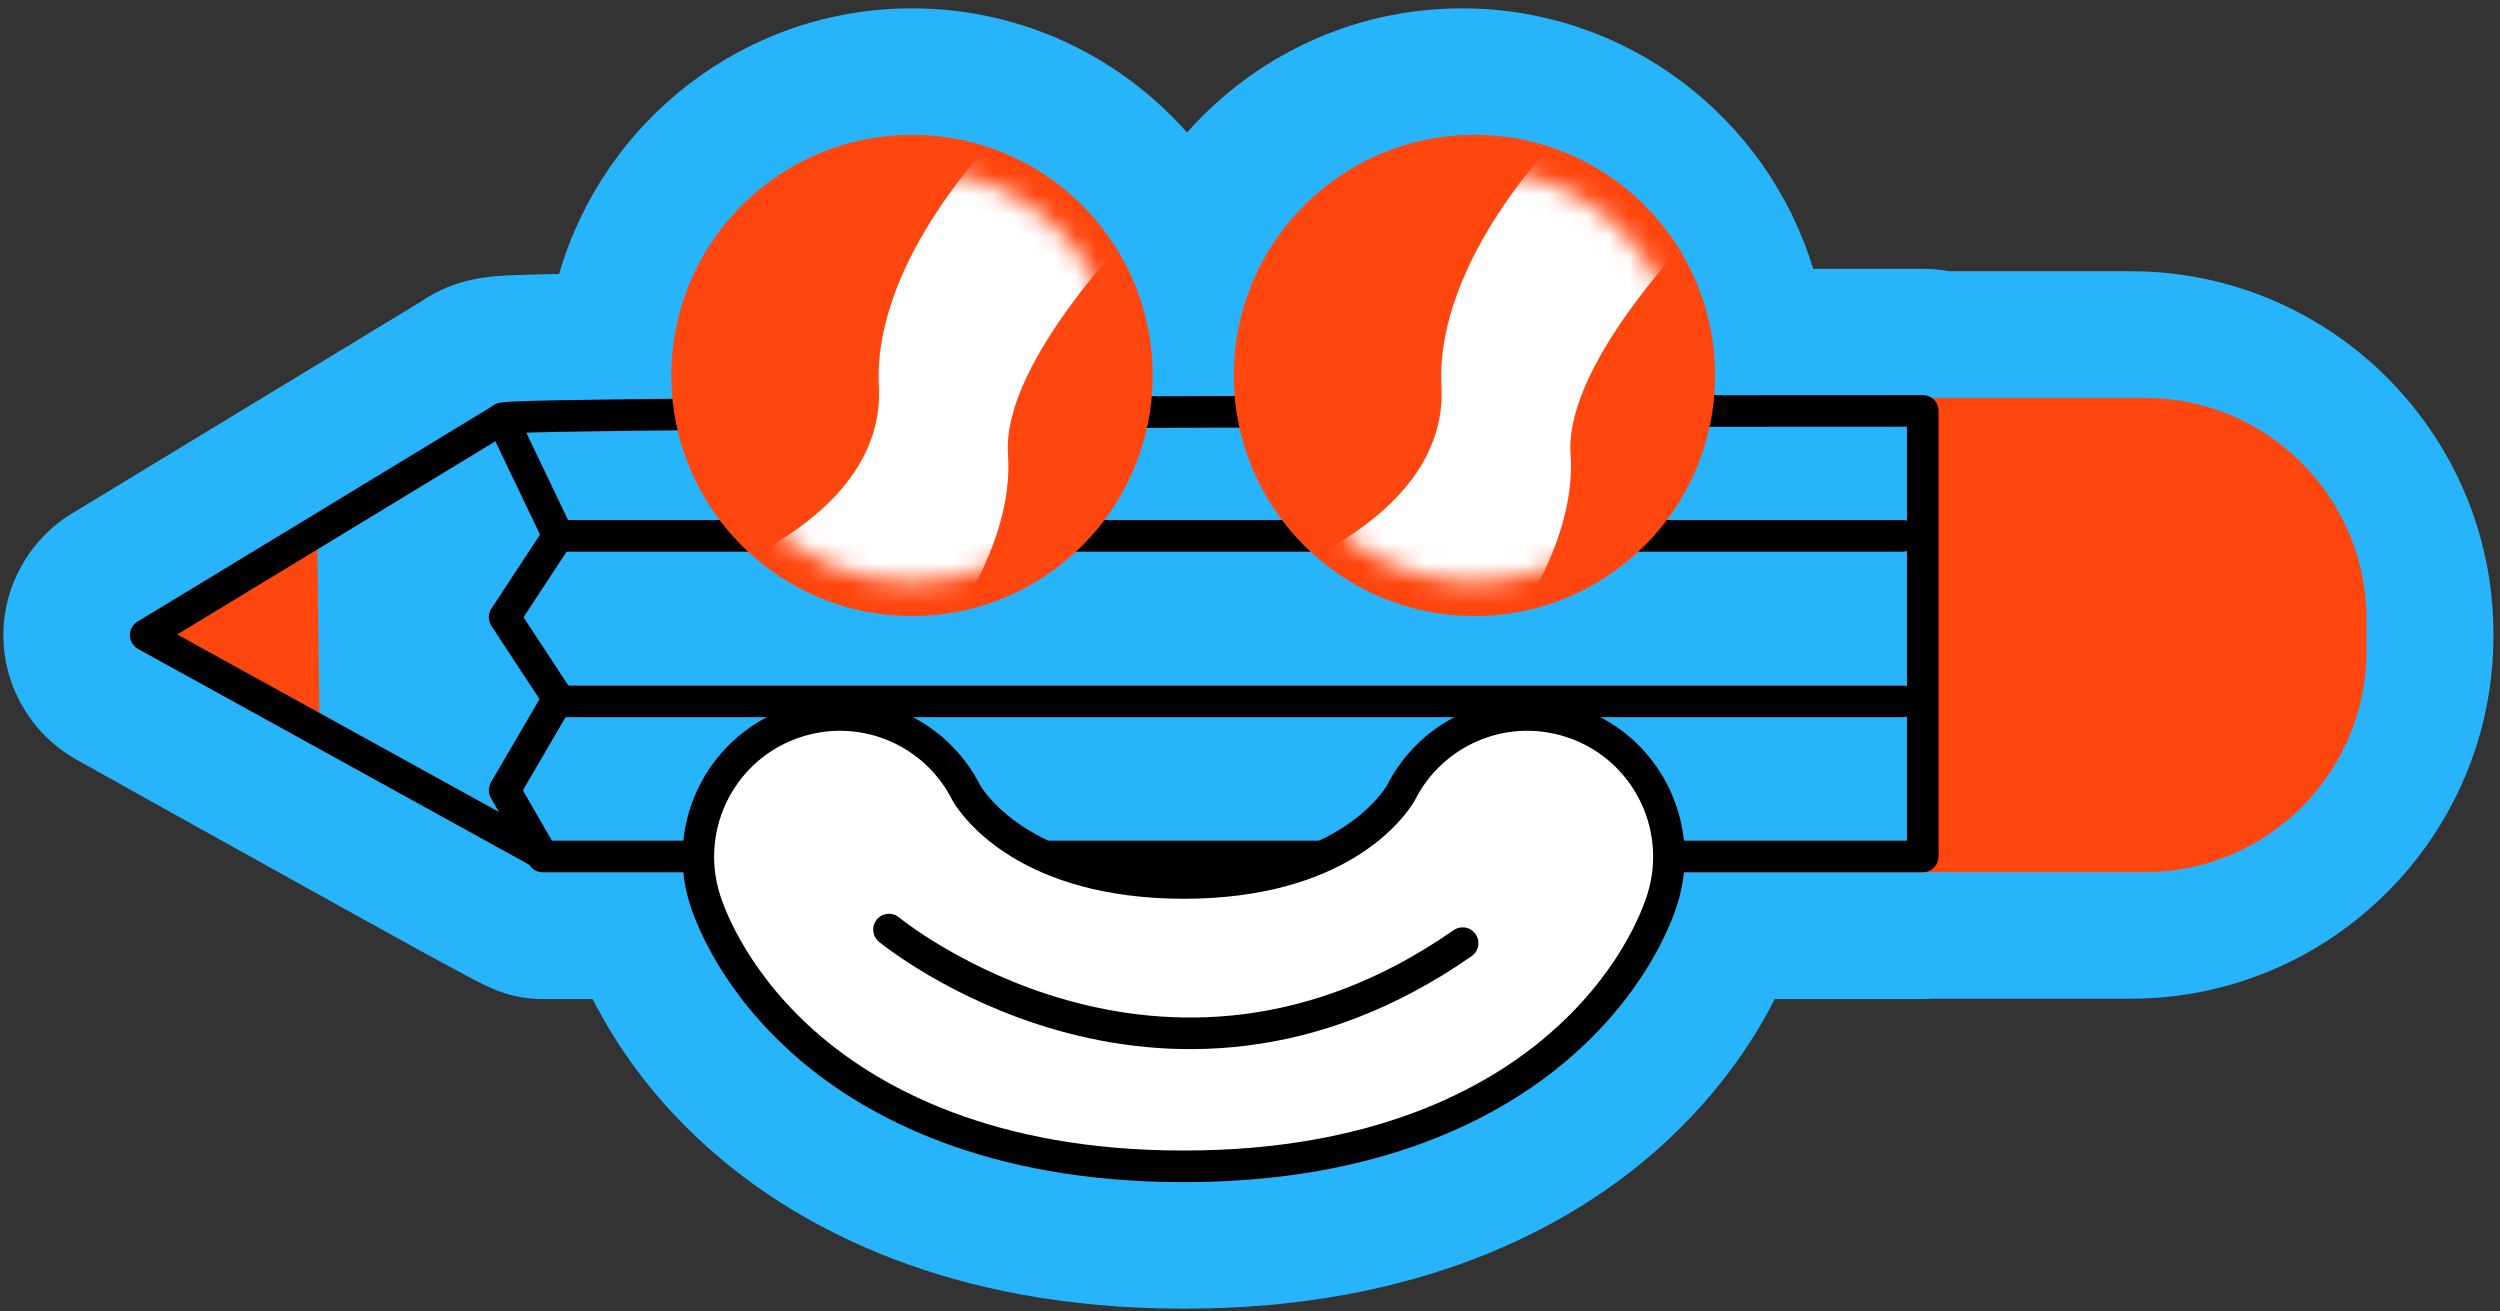
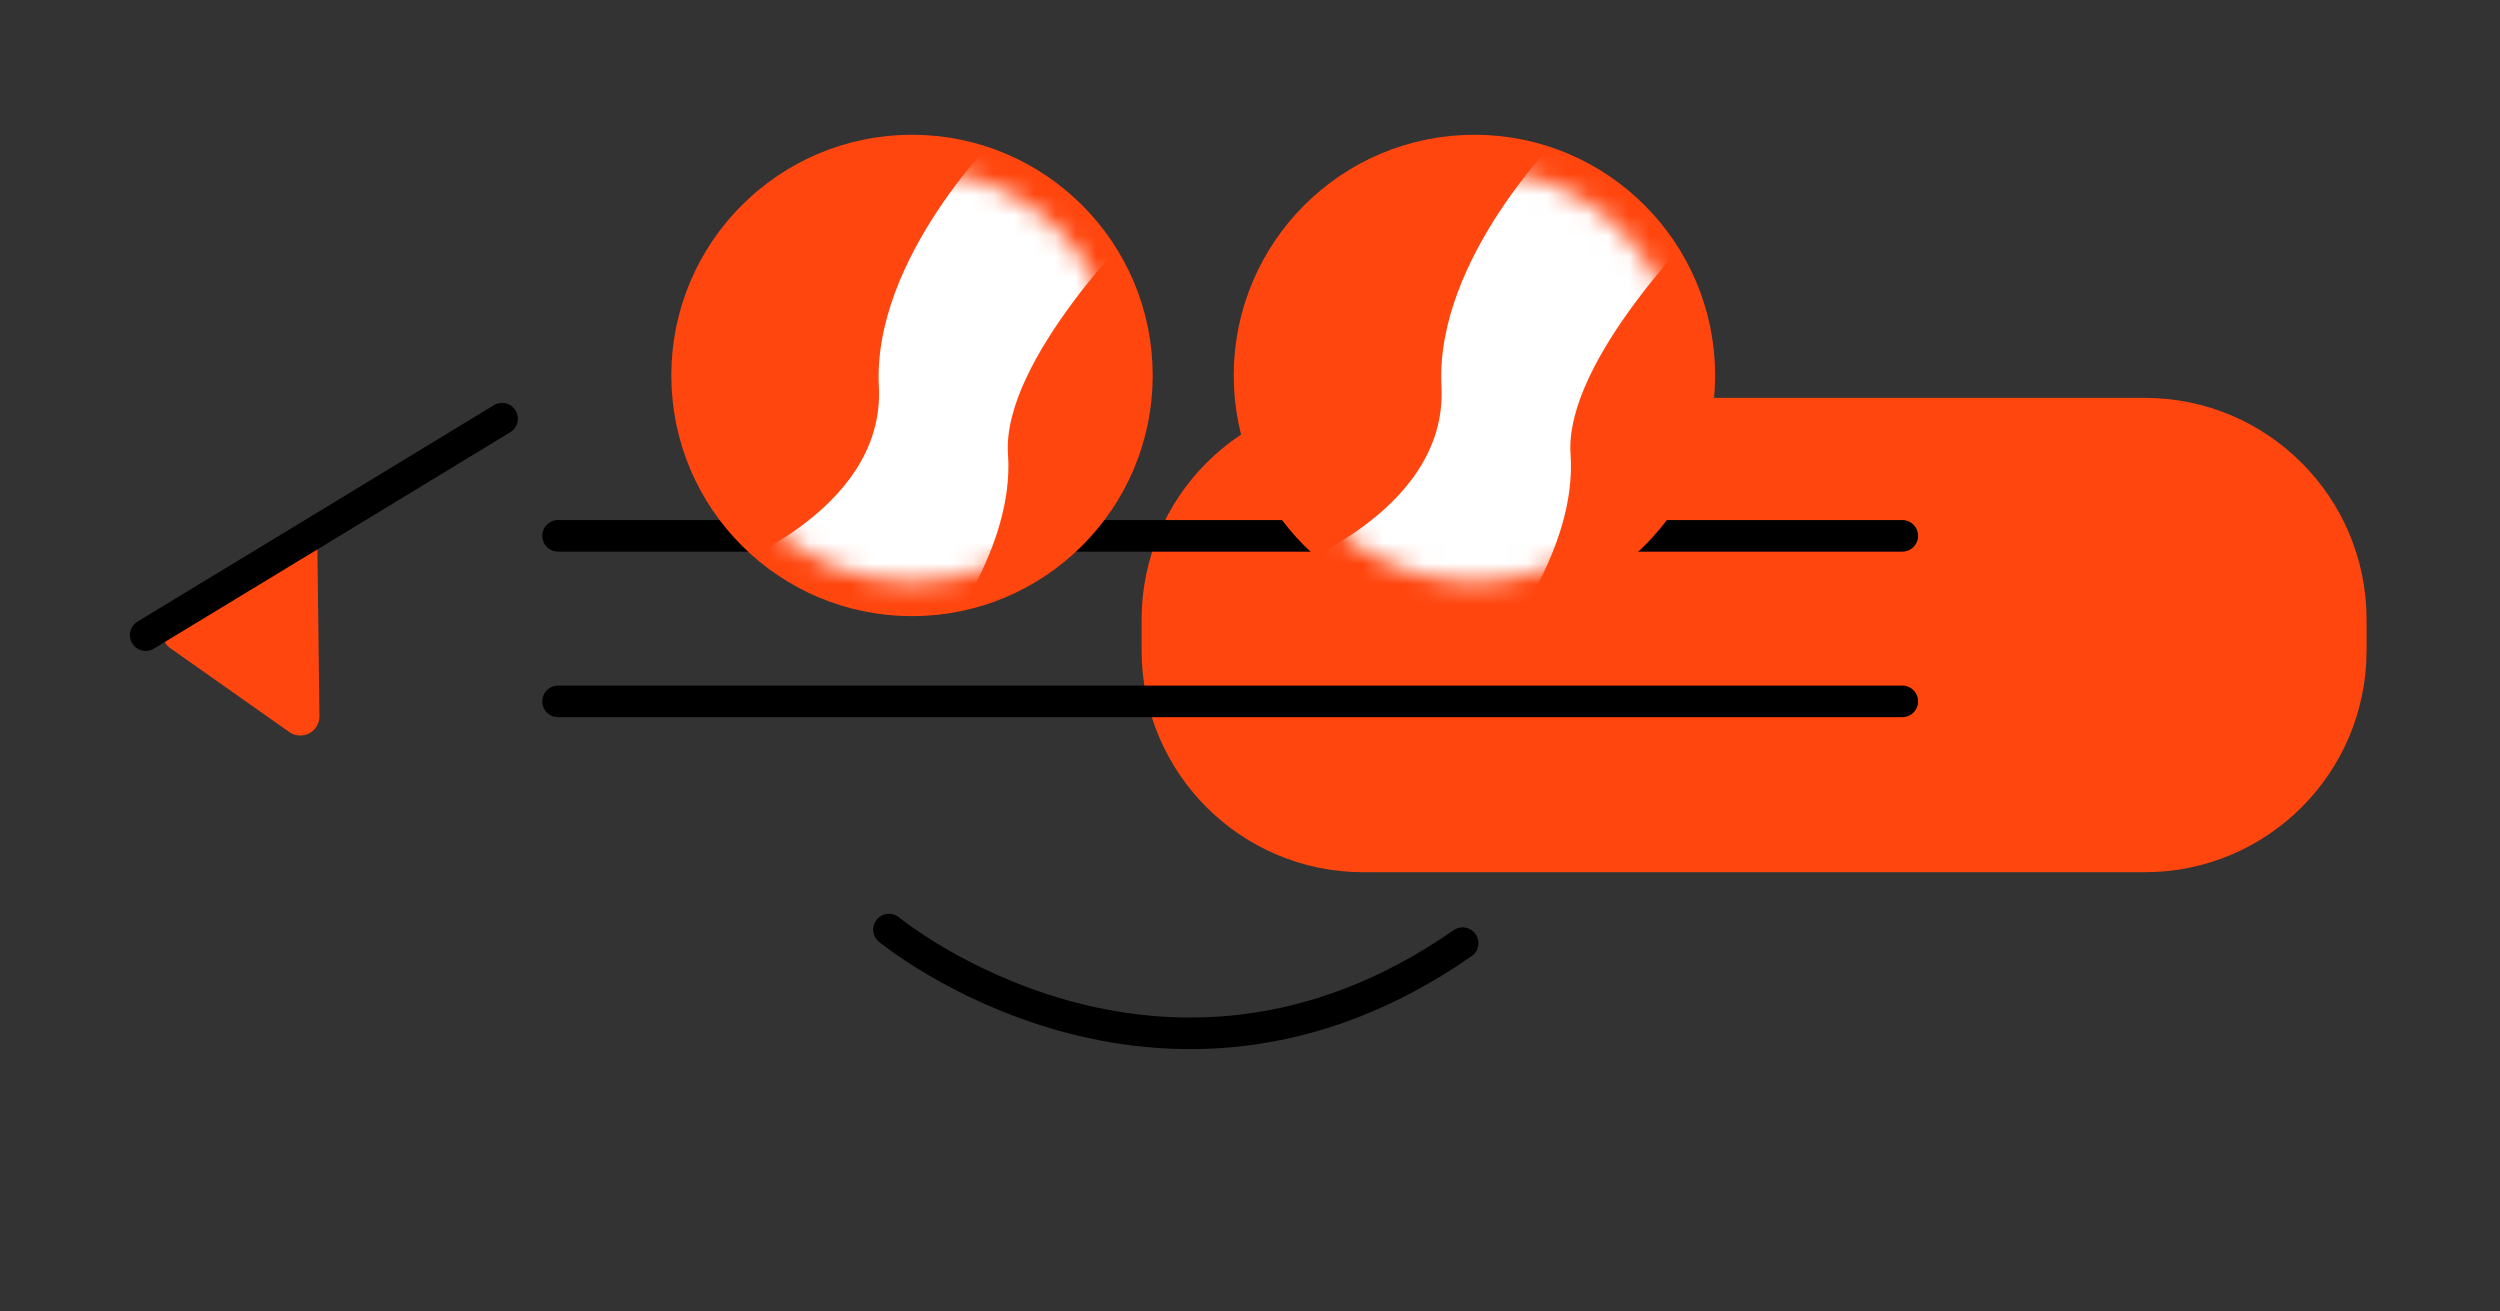
<svg xmlns="http://www.w3.org/2000/svg" width="122" height="64" viewBox="0 0 122 64" fill="none">
  <rect x="0" y="0" width="122" height="64" fill="#333333" stroke="none" />
  <g clip-path="url(#clip0_315_3688)">
-     <path d="M103.968 13.236H95.112C94.692 13.158 94.263 13.119 93.827 13.119C93.773 13.119 91.771 13.119 88.484 13.119C86.256 5.774 79.418 0.407 71.348 0.407C66.013 0.407 61.215 2.752 57.928 6.467C54.641 2.752 49.843 0.407 44.508 0.407C36.345 0.407 29.444 5.891 27.287 13.368C26.321 13.383 25.558 13.407 25.036 13.43C24.015 13.469 22.224 13.539 20.51 14.739L3.507 25.059C1.396 26.344 0.111 28.673 0.166 31.15C0.22 33.603 1.583 35.87 3.733 37.069C3.99 37.218 8.765 39.889 13.516 42.522C16.374 44.111 18.664 45.38 20.323 46.292C21.32 46.837 22.107 47.265 22.66 47.561C23.914 48.231 24.903 48.753 26.492 48.753H28.922C30.013 50.91 31.898 53.769 35.075 56.464C39.048 59.837 46.198 63.863 57.726 63.863H57.811C69.331 63.863 76.481 59.837 80.454 56.464C83.632 53.761 85.516 50.91 86.607 48.753H93.835C93.999 48.753 94.162 48.753 94.333 48.737H103.976C113.736 48.737 121.68 40.8 121.68 31.033V30.94C121.68 21.18 113.743 13.236 103.976 13.236H103.968Z" fill="#28B4FA" />
    <path d="M14.654 34.959L14.553 26.741L8.852 30.869L14.654 34.959Z" fill="#FF460F" stroke="#FF460F" stroke-width="1.869" stroke-linecap="round" stroke-linejoin="round" />
    <path d="M104.667 20.331H66.532C61.061 20.331 56.625 24.767 56.625 30.238V31.742C56.625 37.214 61.061 41.649 66.532 41.649H104.667C110.139 41.649 114.574 37.214 114.574 31.742V30.238C114.574 24.767 110.139 20.331 104.667 20.331Z" fill="#FF460F" stroke="#FF460F" stroke-width="1.83" stroke-linecap="round" stroke-linejoin="round" />
-     <path d="M24.502 20.432L27.235 26.149L24.626 30.122L27.235 34.094L24.626 38.565L26.488 41.797H93.83V20.051C93.83 20.051 24.128 20.051 24.502 20.425V20.432Z" fill="#28B4FA" stroke="black" stroke-width="1.542" stroke-linecap="round" stroke-linejoin="round" />
    <path d="M27.234 26.149H92.832" stroke="black" stroke-width="1.542" stroke-linecap="round" stroke-linejoin="round" />
    <path d="M27.234 34.227H92.832" stroke="black" stroke-width="1.542" stroke-linecap="round" stroke-linejoin="round" />
    <path d="M44.506 29.133C50.477 29.133 55.317 24.293 55.317 18.322C55.317 12.351 50.477 7.511 44.506 7.511C38.536 7.511 33.695 12.351 33.695 18.322C33.695 24.293 38.536 29.133 44.506 29.133Z" fill="#FF460F" stroke="#FF460F" stroke-width="1.869" stroke-linecap="round" stroke-linejoin="round" />
    <mask id="mask0_315_3688" style="mask-type:luminance" maskUnits="userSpaceOnUse" x="34" y="8" width="21" height="21">
      <path d="M44.508 28.401C50.075 28.401 54.587 23.888 54.587 18.322C54.587 12.756 50.075 8.243 44.508 8.243C38.942 8.243 34.43 12.756 34.43 18.322C34.43 23.888 38.942 28.401 44.508 28.401Z" fill="white" />
    </mask>
    <g mask="url(#mask0_315_3688)">
      <path d="M48.856 6.437C48.856 6.437 42.562 12.566 42.889 18.86C43.217 25.153 34.773 27.973 34.773 27.973L45.709 31.454C45.709 31.454 49.518 26.812 49.191 22.178C48.856 17.536 55.819 10.744 55.819 10.744L48.864 6.437H48.856Z" fill="white" />
    </g>
    <path d="M71.952 29.133C77.922 29.133 82.763 24.293 82.763 18.322C82.763 12.351 77.922 7.511 71.952 7.511C65.981 7.511 61.141 12.351 61.141 18.322C61.141 24.293 65.981 29.133 71.952 29.133Z" fill="#FF460F" stroke="#FF460F" stroke-width="1.869" stroke-linecap="round" stroke-linejoin="round" />
    <mask id="mask1_315_3688" style="mask-type:luminance" maskUnits="userSpaceOnUse" x="61" y="8" width="22" height="21">
      <path d="M71.954 28.401C77.52 28.401 82.033 23.888 82.033 18.322C82.033 12.756 77.52 8.243 71.954 8.243C66.387 8.243 61.875 12.756 61.875 18.322C61.875 23.888 66.387 28.401 71.954 28.401Z" fill="white" />
    </mask>
    <g mask="url(#mask1_315_3688)">
      <path d="M76.309 6.437C76.309 6.437 70.016 12.566 70.343 18.86C70.67 25.153 62.227 27.973 62.227 27.973L73.162 31.454C73.162 31.454 76.971 26.812 76.644 22.178C76.309 17.536 83.272 10.744 83.272 10.744L76.317 6.437H76.309Z" fill="white" />
    </g>
-     <path d="M76.595 35.208C73.308 34.18 69.842 35.73 68.354 38.713C67.941 39.391 65.371 43.082 57.761 43.09C50.151 43.075 47.581 39.391 47.168 38.713C45.681 35.73 42.215 34.18 38.928 35.208C35.282 36.345 33.257 40.224 34.394 43.869C34.683 44.796 35.921 48.067 39.566 51.167C42.651 53.784 48.305 56.916 57.722 56.916C57.738 56.916 57.745 56.916 57.761 56.916C57.777 56.916 57.785 56.916 57.8 56.916C67.217 56.916 72.872 53.792 75.956 51.167C79.609 48.067 80.84 44.796 81.128 43.869C82.265 40.224 80.24 36.345 76.595 35.208Z" fill="white" stroke="black" stroke-width="1.542" stroke-linecap="round" stroke-linejoin="round" />
    <path d="M43.383 45.364C43.383 45.364 56.632 56.3 71.376 46.026" stroke="black" stroke-width="1.542" stroke-linecap="round" stroke-linejoin="round" />
-     <path d="M24.502 20.433L14.953 26.235L7.109 30.994L26.301 41.58" stroke="black" stroke-width="1.542" stroke-linecap="round" stroke-linejoin="round" />
+     <path d="M24.502 20.433L14.953 26.235L7.109 30.994" stroke="black" stroke-width="1.542" stroke-linecap="round" stroke-linejoin="round" />
  </g>
  <defs>
    <clipPath id="clip0_315_3688">
      <rect width="121.507" height="63.456" fill="white" transform="translate(0.164 0.407)" />
    </clipPath>
  </defs>
</svg>